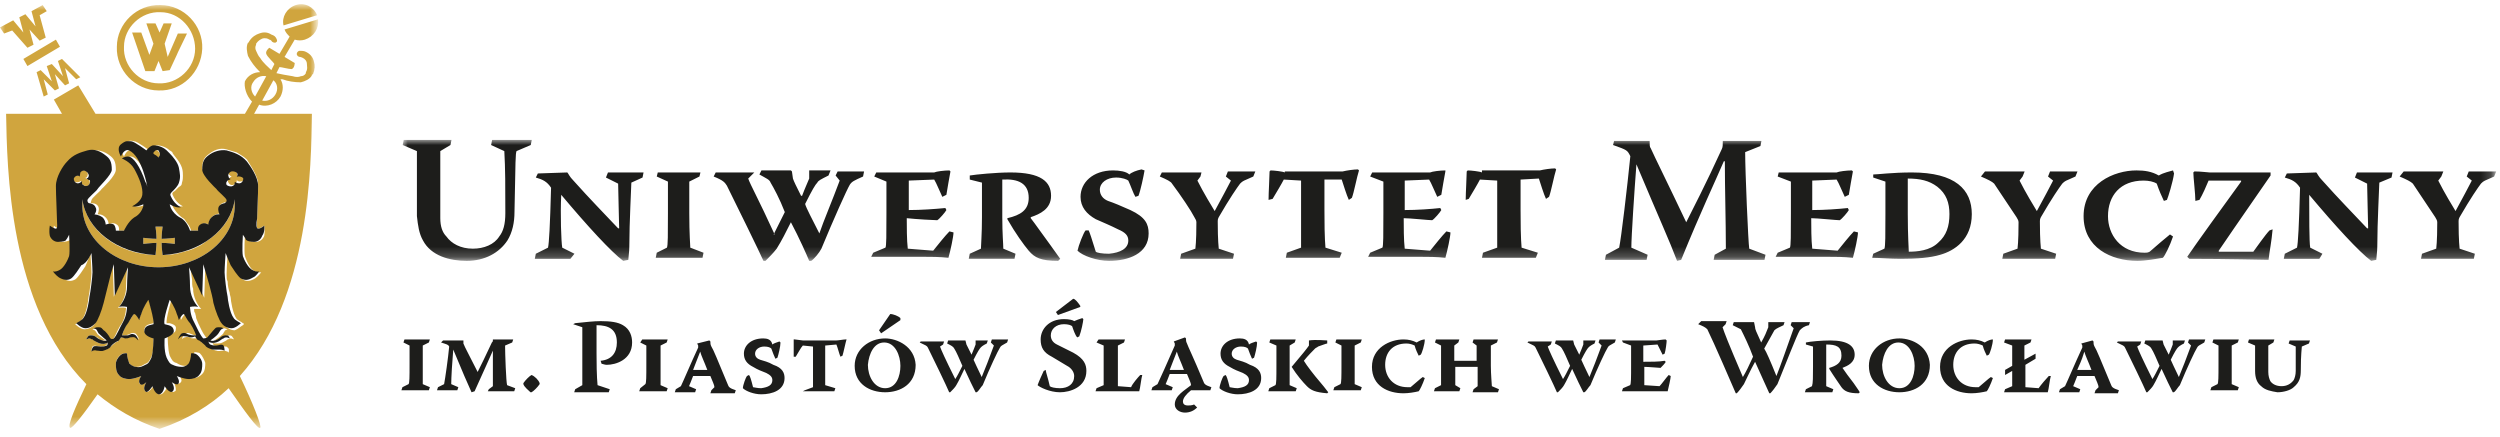
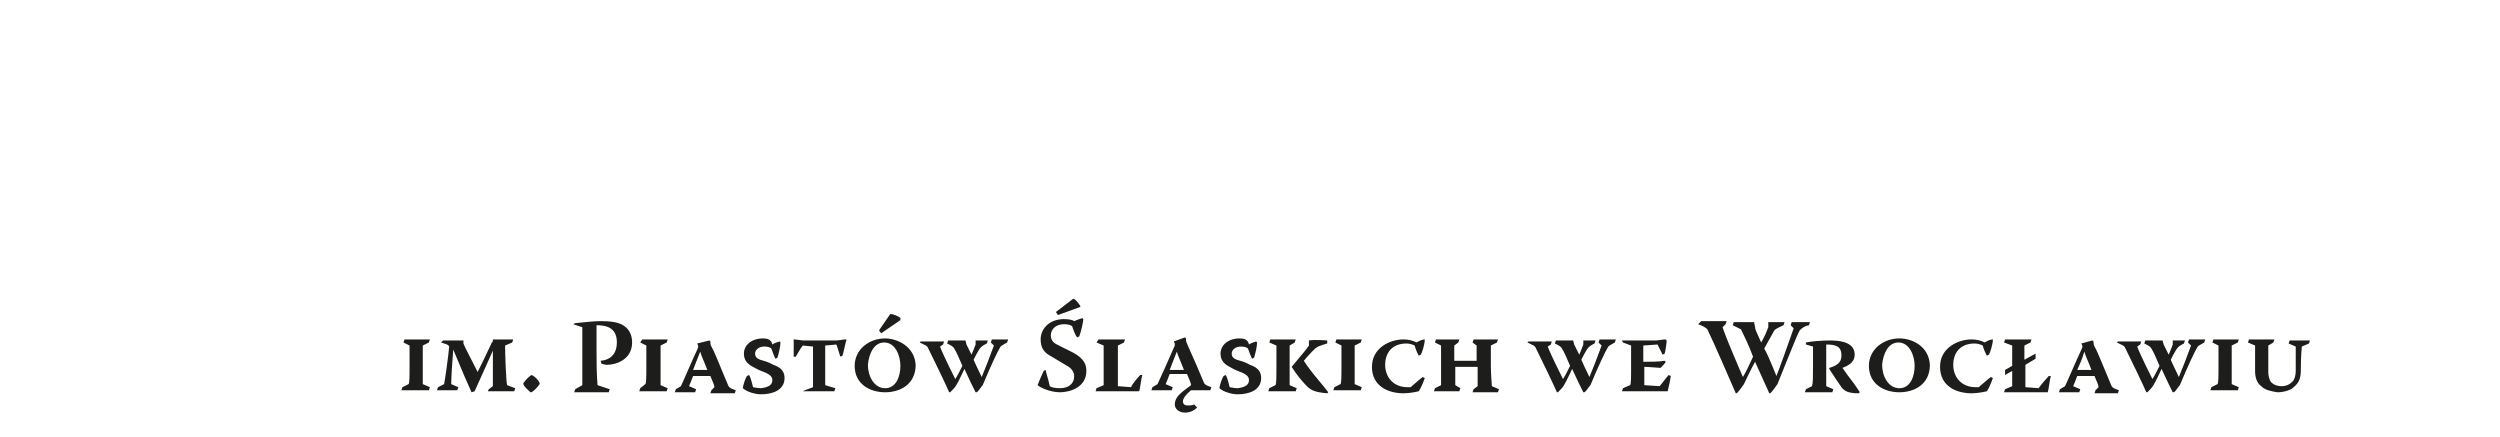
<svg xmlns="http://www.w3.org/2000/svg" version="1.1" id="Warstwa_1" x="0px" y="0px" viewBox="0 0 246 43" xml:space="preserve">
  <g id="Symbols">
    <g id="_x37_68_x2F_Menu_x2F_Main" transform="translate(-46, -69)">
      <g id="Group-2" transform="translate(0, 0)">
        <g id="Logo" transform="translate(46, 69)">
          <path id="Fill-1" fill-rule="evenodd" clip-rule="evenodd" fill="#1D1D1B" d="M39.7,33.7l0.6,0.3v1.8c0,1.3,0,1.9-0.1,2 l-0.6,0.3l-0.1,0.3c0.5,0,1,0,1.4,0c0.4,0,0.9,0,1.3,0l0.1-0.3l-0.7-0.3c0-0.1,0-0.8,0-2V34l0.6-0.3l0.1-0.3c-0.4,0-0.9,0-1.3,0 c-0.4,0-0.8,0-1.2,0L39.7,33.7z M43.4,33.7c0.6,0.2,0.7,0.2,0.8,0.4c-0.1,1.1-0.4,3.2-0.5,3.7l-0.6,0.3l-0.1,0.3 c0.3,0,0.6,0,1,0c0.3,0,0.7,0,1,0l0.1-0.3l-0.7-0.3c0-0.6,0.1-2.3,0.2-3.4h0c1,2.4,1.3,3.1,1.8,4.2l0.3-0.1c0.9-2,1.5-3.3,1.8-4 h0v3.5l-0.4,0.3L48,38.5c0.4,0,0.8,0,1.3,0c0.4,0,0.9,0,1.3,0l0.1-0.3l-0.8-0.3c-0.1-0.3-0.2-3.1-0.2-3.9l0.7-0.3l0.1-0.3l-2,0 c0,0.2,0,0.2-0.1,0.3c-0.6,1.3-1.1,2.3-1.4,2.9h0c-0.7-1.4-1.3-2.5-1.4-2.8c0-0.1,0-0.2,0-0.3l-2,0L43.4,33.7z M52.3,36.9 c-0.2,0.1-0.6,0.5-0.8,0.8l0,0.1c0.1,0.3,0.5,0.6,0.7,0.8l0.1,0c0.2-0.1,0.6-0.5,0.8-0.8l0-0.1C53,37.4,52.6,37,52.3,36.9 L52.3,36.9z M56.4,31.9l0.9,0.3v2.6c0,2.2,0,2.9,0,3.1l-0.7,0.4l-0.1,0.3c0.5,0,1,0,1.5,0c0.6,0,1.3,0,1.9,0l0.1-0.3l-1.2-0.4 c0-0.2-0.1-0.6-0.1-3.1v-2.8c1.2,0,2,0.4,2,1.7c0,1-0.5,1.7-1.6,1.8l0.1,0.3c0.1,0,0.3,0.1,0.5,0.1c0.9,0,2.5-0.5,2.5-2.2 c0-0.6-0.2-1.3-0.9-1.7c-0.5-0.3-1.2-0.4-2.2-0.4c-0.7,0-1.5,0.1-2.5,0.2L56.4,31.9z M63,33.7l0.6,0.3v1.8c0,1.3,0,1.9-0.1,2 L63,38.2l-0.1,0.3c0.5,0,1,0,1.4,0c0.4,0,0.9,0,1.3,0l0.1-0.3L65,37.9c0-0.1,0-0.8,0-2V34l0.6-0.3l0.1-0.3c-0.4,0-0.9,0-1.3,0 c-0.4,0-0.8,0-1.2,0L63,33.7z M68.6,33.8l0.1,0.2c0,0.1,0,0.1,0,0.2c-0.7,1.5-1.5,3.4-1.7,3.8l-0.5,0.3l-0.1,0.3 c0.3,0,0.6,0,0.9,0c0.3,0,0.7,0,1.1,0l0.1-0.3l-0.7-0.3c0.1-0.2,0.2-0.5,0.4-1c1.1,0,1.4,0,1.7,0c0.2,0.5,0.4,0.9,0.4,1.1 l-0.3,0.3l-0.1,0.3c0.4,0,0.8,0,1.2,0c0.4,0,0.8,0,1.2,0l0.1-0.3c-0.6-0.2-0.7-0.3-0.8-0.6c-1-2.4-1.4-3.4-1.6-3.7 c-0.1-0.2-0.1-0.3-0.1-0.5l-0.1-0.1L68.6,33.8z M68.9,34.6c0.1,0.4,0.4,1,0.7,1.8c-0.3,0-1.1,0-1.4,0 C68.4,35.9,68.5,35.6,68.9,34.6L68.9,34.6z M75.1,33.3c-1.2,0-1.9,0.7-1.9,1.5c0,0.6,0.3,1,0.9,1.3c0.5,0.3,0.8,0.4,1.3,0.6 c0.4,0.2,0.6,0.4,0.6,0.7c0,0.5-0.4,0.7-1.1,0.8c-0.4,0-0.7-0.1-0.8-0.1c-0.2-0.8-0.3-1.1-0.4-1.2l-0.2,0.1 c-0.1,0.1-0.4,0.9-0.4,1.2c0.3,0.3,1.1,0.6,1.8,0.6c1.1,0,2.3-0.4,2.3-1.6c0-0.5-0.2-1-1.1-1.3c-0.5-0.3-1-0.4-1.3-0.5 c-0.3-0.1-0.5-0.3-0.5-0.6c0-0.4,0.4-0.7,0.9-0.7c0.4,0,0.6,0.1,0.7,0.2c0.1,0.3,0.3,0.8,0.4,1l0.2-0.1c0.1-0.3,0.3-1.1,0.3-1.5 l-0.1-0.1c-0.3,0.1-0.6,0.2-0.7,0.3C75.9,33.4,75.5,33.3,75.1,33.3L75.1,33.3z M79,33.5c-0.1,0-0.7-0.1-0.8-0.1l-0.1,0 c0,0.3,0,1.2,0,1.7l0.2,0c0.2-0.3,0.5-0.9,0.7-1.1l1,0.1v2c0,1.4,0,1.7,0,2l-0.8,0.3L79,38.5c0.5,0,1.1,0,1.6,0c0.5,0,1,0,1.5,0 l0.1-0.3l-1-0.3c0-0.2,0-0.3,0-2.2V34l1.1-0.1c0.1,0.2,0.3,1,0.4,1.2l0.2-0.1c0.1-0.3,0.3-1.3,0.4-1.6l-0.1,0 c-0.2,0-0.7,0.1-0.9,0.1H79z M87.1,33.3c-1.6,0-3,1.1-3,2.7c0,1.8,1.5,2.6,3,2.6c1.5,0,3-0.8,3-2.7C90,34.1,88.3,33.3,87.1,33.3 L87.1,33.3z M87,33.7c1.1,0,1.6,1.3,1.6,2.3c0,1-0.4,2.2-1.5,2.2c-1.1,0-1.7-1.2-1.7-2.3C85.5,34.8,86,33.7,87,33.7L87,33.7z M86.7,32.8l1.9-1.3l0-0.2c-0.2-0.2-0.7-0.4-1-0.4l-1.1,1.6L86.7,32.8z M90.5,33.7c0.6,0.3,0.7,0.3,0.8,0.5 c0.5,1,1.9,3.9,2.1,4.4h0.1c0.2-0.2,0.5-0.5,0.6-0.7c0.3-0.5,0.5-1,0.8-1.6h0c0.4,0.9,0.9,1.9,1.1,2.3h0.1 c0.2-0.1,0.4-0.5,0.6-0.7c0.7-1.7,1.5-3.4,1.7-3.7c0.1-0.2,0.2-0.2,0.7-0.5l0.1-0.3c-0.3,0-0.6,0-1,0h-0.6l-0.1,0.3l0.3,0.3 c-0.4,1.1-0.9,2.4-1.2,3.1l0,0c-0.4-0.8-0.7-1.5-0.8-1.7c0.4-0.8,0.6-1.1,0.7-1.2c0.1-0.1,0.2-0.2,0.6-0.4l0.1-0.3 c-0.3,0-0.5,0-0.7,0h-0.5l0,0l0,0.4c-0.1,0.3-0.2,0.5-0.4,1h0c-0.3-0.6-0.4-0.8-0.5-1l-0.1-0.4l0,0h-0.6c-0.4,0-0.7,0-1.1,0 l-0.1,0.3c0.4,0.2,0.6,0.3,0.7,0.5c0.2,0.3,0.5,1,0.8,1.7c-0.3,0.6-0.5,1-0.7,1.3h0c-1-2-1.4-2.9-1.5-3.2l0.3-0.2l0.1-0.3 c-0.4,0-0.7,0-1.1,0c-0.4,0-0.8,0-1.2,0L90.5,33.7z M104.7,31.4c-1.5,0-2.3,1-2.3,2c0,0.8,0.3,1.3,1.1,1.7 c0.5,0.3,1,0.6,1.5,0.9c0.4,0.2,0.7,0.6,0.7,1c0,0.8-0.6,1.2-1.4,1.2c-0.5,0-0.9-0.1-1-0.2c-0.2-0.9-0.4-1.4-0.4-1.6l-0.2,0.1 c-0.1,0.2-0.5,1.1-0.6,1.4c0.2,0.2,1.2,0.7,2.2,0.7c1,0,2.6-0.5,2.6-2.1c0-0.6-0.2-1.2-1.3-1.8c-0.6-0.3-1.2-0.6-1.6-0.8 c-0.4-0.2-0.6-0.5-0.6-0.9c0-0.6,0.5-1.1,1.3-1.1c0.4,0,0.7,0.1,0.8,0.2c0.1,0.3,0.3,0.9,0.5,1.1l0.2-0.1 c0.2-0.5,0.4-1.5,0.4-1.7l-0.1-0.1c-0.3,0.1-0.6,0.2-0.8,0.3C105.6,31.5,105.2,31.4,104.7,31.4L104.7,31.4z M104.1,31l2.2-0.8 l0-0.1c-0.2-0.3-0.5-0.7-0.7-0.7l-1.7,1.3L104.1,31z M107.9,33.7l0.7,0.3v1.8c0,1.2,0,2,0,2.1l-0.7,0.3l-0.1,0.3 c0.5,0,1,0,1.4,0c2.1,0,2.6,0,2.9,0c0.1-0.3,0.2-1.3,0.3-1.6l-0.2,0c-0.2,0.2-0.8,0.9-0.9,1.2l-1.3-0.1c0-0.3,0-0.9,0-2.1V34 l0.6-0.3l0.1-0.3c-0.5,0-1,0-1.4,0c-0.4,0-0.8,0-1.2,0L107.9,33.7z M115.8,34.6c0.1,0.4,0.4,1,0.7,1.8c-0.3,0-1.1,0-1.4,0 C115.3,35.9,115.4,35.6,115.8,34.6L115.8,34.6z M117.5,39.8c-0.2,0.1-0.5,0.1-0.6,0.1c-0.4,0-0.5-0.2-0.5-0.4 c0-0.3,0.3-0.7,0.8-1.1c0.3,0,0.4,0,0.7,0c0.4,0,0.8,0,1.2,0l0.1-0.3c-0.6-0.2-0.7-0.3-0.8-0.6c-1-2.4-1.5-3.4-1.6-3.7 c-0.1-0.2-0.1-0.3-0.1-0.5l-0.1-0.1l-1.1,0.4l0.1,0.2c0,0.1,0,0.1,0,0.2c-0.7,1.6-1.5,3.4-1.7,3.8l-0.5,0.3l-0.1,0.3 c0.3,0,0.6,0,0.9,0c0.4,0,0.7,0,1.1,0l0.1-0.3l-0.7-0.3c0.1-0.2,0.2-0.5,0.4-1c1.1,0,1.4,0,1.7,0c0.2,0.5,0.4,0.9,0.4,1.1 c-0.6,0.5-1.6,1-1.6,1.9c0,0.5,0.5,0.8,1,0.8c0.5,0,0.9-0.2,1.2-0.5L117.5,39.8z M122,33.3c-1.2,0-1.9,0.7-1.9,1.5 c0,0.6,0.3,1,0.9,1.3c0.5,0.3,0.8,0.4,1.3,0.6c0.4,0.2,0.6,0.4,0.6,0.7c0,0.5-0.4,0.7-1.1,0.8c-0.4,0-0.7-0.1-0.8-0.1 c-0.2-0.8-0.3-1.1-0.4-1.2l-0.2,0.1c-0.1,0.1-0.4,0.9-0.4,1.2c0.3,0.3,1.1,0.6,1.8,0.6c1.1,0,2.3-0.4,2.3-1.6 c0-0.5-0.2-1-1.1-1.3c-0.5-0.3-1-0.4-1.3-0.5c-0.3-0.1-0.5-0.3-0.5-0.6c0-0.4,0.4-0.7,0.9-0.7c0.4,0,0.6,0.1,0.7,0.2 c0.1,0.3,0.3,0.8,0.4,1l0.2-0.1c0.1-0.3,0.3-1.1,0.3-1.5l-0.1-0.1c-0.3,0.1-0.6,0.2-0.7,0.3C122.8,33.4,122.4,33.3,122,33.3 L122,33.3z M130.6,33.5c-0.2,0-1.1-0.1-1.8,0c0,0.1,0,0.3,0,0.5c-0.2,0.3-0.6,0.8-1.7,2.1v0c0.5,0.8,1.1,1.5,1.5,1.9 c0.4,0.4,0.8,0.6,2,0.7l0.1-0.1c-0.1-0.1-0.2-0.3-0.8-1c-0.6-0.7-1.3-1.6-1.6-2.1v0c0.4-0.5,0.9-1,1.1-1.2 c0.1-0.1,0.2-0.1,0.3-0.2c0.3-0.1,0.8-0.3,0.9-0.3L130.6,33.5z M124.9,33.7l0.7,0.3v1.9c0,1.3,0,1.9-0.1,2l-0.6,0.3l-0.1,0.3 c0.4,0,0.9,0,1.3,0c0.5,0,0.9,0,1.4,0l0.1-0.3l-0.7-0.3c0-0.1,0-0.8,0-2V34l0.5-0.3l0.1-0.3c-0.4,0-0.9,0-1.3,0 c-0.4,0-0.8,0-1.2,0L124.9,33.7z M131.4,33.7L132,34v1.8c0,1.3,0,1.9-0.1,2l-0.6,0.3l-0.1,0.3c0.5,0,1,0,1.4,0 c0.4,0,0.9,0,1.3,0l0.1-0.3l-0.7-0.3c0-0.1,0-0.8,0-2V34l0.6-0.3l0.1-0.3c-0.4,0-0.9,0-1.3,0c-0.4,0-0.8,0-1.2,0L131.4,33.7z M140.2,33.4c-0.2,0-0.5,0.1-0.8,0.3c-0.4-0.2-0.8-0.3-1.3-0.3c-1.3,0-3.1,0.8-3.1,2.7c0,1.9,1.6,2.6,3.1,2.6 c0.5,0,1.1-0.1,1.5-0.2c0.1-0.1,0.4-0.7,0.6-1.3l-0.2-0.1c-0.3,0.2-0.7,0.6-1.2,1c-0.1,0-0.2,0-0.3,0c-1.4,0-2.2-1-2.2-2.2 c0-1.2,0.7-2.1,2.1-2.1c0.3,0,0.6,0.1,0.8,0.2c0.1,0.4,0.3,0.8,0.4,1l0.2-0.1C139.9,34.8,140.2,33.9,140.2,33.4L140.2,33.4z M141.2,33.7l0.6,0.3v1.8c0,0.9,0,1.9,0,2.1l-0.6,0.3l-0.1,0.3c0.4,0,0.9,0,1.4,0c0.4,0,0.8,0,1.1,0l0.1-0.3l-0.5-0.3 c0-0.7,0-1.3,0-1.8h1.3c0.4,0,0.7,0,0.9,0c0,0.6,0,1.3,0,1.9l-0.4,0.3l-0.1,0.3c0.3,0,0.7,0,1.2,0c0.5,0,0.9,0,1.3,0l0.1-0.3 l-0.7-0.3c0-0.1-0.1-1.2-0.1-2V34l0.6-0.3l0.1-0.3c-0.4,0-0.9,0-1.4,0c-0.4,0-0.7,0-1,0l-0.1,0.3l0.4,0.3v1.5h-2.2V34l0.4-0.3 l0.1-0.3c-0.4,0-0.7,0-1.1,0c-0.4,0-0.8,0-1.2,0L141.2,33.7z M150.3,33.7c0.6,0.3,0.7,0.3,0.8,0.5c0.5,1,1.9,3.9,2.1,4.4h0.1 c0.2-0.2,0.5-0.5,0.6-0.7c0.3-0.5,0.5-1,0.8-1.6h0c0.4,0.9,0.9,1.9,1.1,2.3h0.1c0.2-0.1,0.4-0.5,0.6-0.7 c0.7-1.7,1.5-3.4,1.7-3.7c0.1-0.2,0.2-0.2,0.7-0.5l0.1-0.3c-0.3,0-0.6,0-1,0h-0.6l-0.1,0.3l0.3,0.3c-0.4,1.1-0.9,2.4-1.2,3.1 l0,0c-0.4-0.8-0.7-1.5-0.8-1.7c0.4-0.8,0.6-1.1,0.7-1.2c0.1-0.1,0.2-0.2,0.6-0.4l0.1-0.3c-0.3,0-0.5,0-0.7,0h-0.5l0,0l0,0.4 c-0.1,0.3-0.2,0.5-0.4,1h0c-0.3-0.6-0.4-0.8-0.5-1l-0.1-0.4l0,0h-0.6c-0.4,0-0.7,0-1.1,0l-0.1,0.3c0.4,0.2,0.6,0.3,0.7,0.5 c0.2,0.3,0.5,1,0.8,1.7c-0.3,0.6-0.5,1-0.7,1.3h0c-1-2-1.4-2.9-1.5-3.2l0.3-0.2l0.1-0.3c-0.4,0-0.7,0-1.1,0c-0.4,0-0.8,0-1.2,0 L150.3,33.7z M159.7,33.7l0.8,0.3v1.9c0,1.3,0,1.9-0.1,2l-0.7,0.3l-0.1,0.3c0.5,0,1,0,1.5,0h1.5c0.5,0,1,0,1.5,0 c0.1-0.4,0.3-1.3,0.3-1.5l-0.2-0.1c-0.2,0.2-0.7,0.9-0.9,1.1l-1.5-0.1c0-0.5,0-1.4,0-1.8c0.4,0,1.5,0.1,1.6,0.1 c0.1-0.1,0.5-0.5,0.5-0.6l-0.1-0.1c-0.5,0.1-1.4,0.1-2.1,0.1V34l1.4-0.1c0.1,0.2,0.4,0.8,0.5,1l0.2-0.1c0.1-0.3,0.2-1.1,0.2-1.3 l-0.1-0.1c-0.3,0-0.8,0.1-0.9,0.1h-2.1c-0.4,0-0.9,0-1.3,0L159.7,33.7z M167.1,31.9c0.5,0.2,0.7,0.3,0.9,0.5 c0.6,1.2,2.5,5.6,2.8,6.3h0.1c0.2-0.2,0.5-0.6,0.7-0.9c0.3-0.6,0.6-1.3,1.1-2.2h0c0.6,1.3,1.2,2.7,1.4,3.1h0.1 c0.2-0.2,0.5-0.6,0.7-0.9c0.9-2.2,1.9-4.8,2.2-5.3c0.2-0.2,0.4-0.4,0.9-0.5l0.1-0.3c-0.4,0-0.8,0-1.2,0h-0.6l-0.1,0.3l0.3,0.3 c-0.6,1.7-1.3,3.7-1.7,4.7h0c-0.6-1.5-1-2.4-1.2-2.7c0.6-1.1,0.9-1.6,1-1.8c0.2-0.2,0.5-0.3,0.9-0.5l0.1-0.3c-0.3,0-0.7,0-1,0 H174l0,0l0,0.5c-0.2,0.5-0.3,0.8-0.7,1.5h0c-0.5-1.1-0.6-1.3-0.6-1.5l-0.1-0.5l0,0h-0.8c-0.4,0-0.8,0-1.2,0l-0.1,0.3 c0.4,0.2,0.6,0.3,0.8,0.4c0.3,0.6,0.8,1.6,1.2,2.7c-0.4,0.9-0.7,1.5-1,2h0c-1.5-3.5-1.8-4.3-2-4.9l0.3-0.3l0.1-0.3h-1.1 c-0.5,0-0.9,0-1.4,0L167.1,31.9z M177.7,33.9l0.7,0.2v2c0,1,0,1.6-0.1,1.9l-0.6,0.3l-0.1,0.3c0.5,0,0.9,0,1.4,0 c0.4,0,0.9,0,1.3,0l0.1-0.3l-0.7-0.3c0-0.3,0-0.8,0-1.9v-2.2c1,0,1.5,0.2,1.5,1.1c0,0.7-0.5,1-1.2,1.2l0,0.1 c0.5,0.8,1,1.5,1.2,1.8c0.3,0.4,0.7,0.6,1.7,0.6l0.1-0.1c-0.1-0.2-0.2-0.3-0.6-0.9c-0.4-0.5-0.9-1.2-1.1-1.5l0,0 c0.5-0.2,1.2-0.5,1.2-1.3c0-0.8-0.6-1.4-2.4-1.4c-0.8,0-2,0.1-2.4,0.2L177.7,33.9z M186.9,33.3c-1.6,0-3,1.1-3,2.7 c0,1.8,1.5,2.6,3,2.6c1.5,0,3-0.8,3-2.7C189.8,34.1,188.2,33.3,186.9,33.3L186.9,33.3z M186.8,33.7c1.1,0,1.6,1.3,1.6,2.3 c0,1-0.4,2.2-1.5,2.2c-1.1,0-1.7-1.2-1.7-2.3C185.3,34.8,185.8,33.7,186.8,33.7L186.8,33.7z M196.1,33.4c-0.2,0-0.5,0.1-0.8,0.3 c-0.4-0.2-0.8-0.3-1.3-0.3c-1.3,0-3.1,0.8-3.1,2.7c0,1.9,1.6,2.6,3.1,2.6c0.5,0,1.1-0.1,1.5-0.2c0.1-0.1,0.4-0.7,0.6-1.3 l-0.2-0.1c-0.3,0.2-0.7,0.6-1.2,1c-0.1,0-0.2,0-0.3,0c-1.4,0-2.2-1-2.2-2.2c0-1.2,0.7-2.1,2.1-2.1c0.3,0,0.6,0.1,0.8,0.2 c0.1,0.4,0.3,0.8,0.4,1l0.2-0.1C195.8,34.8,196.1,33.9,196.1,33.4L196.1,33.4z M197.3,36.4l0,0.5l0.7-0.4c0,0.8,0,1.4,0,1.5 l-0.7,0.3l-0.1,0.3c0.5,0,1,0,1.4,0c2.1,0,2.6,0,2.9,0c0.1-0.3,0.2-1.3,0.3-1.6h-0.2c-0.2,0.2-0.8,0.9-1,1.2l-1.3-0.1 c0-0.3,0-0.8,0-2.2l1-0.6l0-0.5l-1.1,0.6V34l0.6-0.3l0.1-0.3c-0.5,0-1,0-1.4,0c-0.4,0-0.8,0-1.2,0l-0.1,0.3L198,34v2L197.3,36.4 z M204.8,33.8l0.1,0.2c0,0.1,0,0.1,0,0.2c-0.7,1.5-1.5,3.4-1.7,3.8l-0.5,0.3l-0.1,0.3c0.3,0,0.6,0,0.9,0c0.3,0,0.7,0,1.1,0 l0.1-0.3l-0.7-0.3c0.1-0.2,0.2-0.5,0.4-1c1.1,0,1.4,0,1.7,0c0.2,0.5,0.4,0.9,0.4,1.1l-0.3,0.3l-0.1,0.3c0.4,0,0.8,0,1.1,0 c0.4,0,0.8,0,1.2,0l0.1-0.3c-0.6-0.2-0.7-0.3-0.8-0.6c-1-2.4-1.4-3.4-1.6-3.7c-0.1-0.2-0.1-0.3-0.1-0.5l-0.1-0.1L204.8,33.8z M205.1,34.6c0.1,0.4,0.4,1,0.7,1.8c-0.3,0-1.1,0-1.4,0C204.6,35.9,204.8,35.6,205.1,34.6L205.1,34.6z M208.3,33.7 c0.6,0.3,0.7,0.3,0.8,0.5c0.5,1,1.9,3.9,2.1,4.4h0.1c0.2-0.2,0.5-0.5,0.6-0.7c0.3-0.5,0.5-1,0.8-1.6h0c0.4,0.9,0.9,1.9,1.1,2.3 h0.1c0.2-0.1,0.4-0.5,0.6-0.7c0.7-1.7,1.5-3.4,1.7-3.7c0.1-0.2,0.2-0.2,0.7-0.5l0.1-0.3c-0.3,0-0.6,0-1,0h-0.6l-0.1,0.3l0.3,0.3 c-0.4,1.1-0.9,2.4-1.2,3.1l0,0c-0.4-0.8-0.7-1.5-0.8-1.7c0.4-0.8,0.6-1.1,0.7-1.2c0.1-0.1,0.2-0.2,0.6-0.4l0.1-0.3 c-0.3,0-0.5,0-0.7,0h-0.5l0,0l0,0.4c-0.1,0.3-0.2,0.5-0.4,1h0c-0.3-0.6-0.4-0.8-0.5-1l-0.1-0.4l0,0h-0.6c-0.4,0-0.7,0-1.1,0 l-0.1,0.3c0.4,0.2,0.6,0.3,0.7,0.5c0.2,0.3,0.5,1,0.8,1.7c-0.3,0.6-0.5,1-0.7,1.3h0c-1-2-1.4-2.9-1.5-3.2l0.3-0.2l0.1-0.3 c-0.4,0-0.7,0-1.1,0c-0.4,0-0.8,0-1.2,0L208.3,33.7z M217.7,33.7l0.6,0.3v1.8c0,1.3,0,1.9-0.1,2l-0.6,0.3l-0.1,0.3 c0.5,0,1,0,1.4,0c0.4,0,0.9,0,1.3,0l0.1-0.3l-0.7-0.3c0-0.1,0-0.8,0-2V34l0.6-0.3l0.1-0.3c-0.4,0-0.9,0-1.3,0 c-0.4,0-0.8,0-1.2,0L217.7,33.7z M221.2,33.7l0.7,0.3v2.5c0,0.7,0.2,1.2,0.6,1.5c0.4,0.4,1,0.5,1.6,0.6c0.6,0,1.3-0.2,1.6-0.5 c0.6-0.5,0.7-1,0.7-1.7c0-1.6,0.1-2.1,0.1-2.3l0.7-0.3l0.1-0.3c-0.4,0-0.7,0-1.1,0c-0.3,0-0.6,0-0.9,0l-0.1,0.3l0.7,0.3 c0,0.6,0,1.3,0,2.4c0,0.4-0.1,0.7-0.2,0.9c-0.3,0.4-0.7,0.6-1.2,0.6c-0.5,0-0.9-0.2-1.1-0.5c-0.1-0.2-0.2-0.5-0.2-0.9V34 l0.5-0.3l0.1-0.3c-0.4,0-0.8,0-1.2,0c-0.4,0-0.8,0-1.3,0L221.2,33.7z" />
          <g id="Group-5" transform="translate(39.225, 13.669)">
            <g id="Clip-4"> </g>
            <defs>
              <filter id="Adobe_OpacityMaskFilter" filterUnits="userSpaceOnUse" x="0.4" y="0.1" width="205.9" height="11.9">
                <feColorMatrix type="matrix" values="1 0 0 0 0 0 1 0 0 0 0 0 1 0 0 0 0 0 1 0" />
              </filter>
            </defs>
            <mask maskUnits="userSpaceOnUse" x="0.4" y="0.1" width="205.9" height="11.9" id="mask-2_1_">
              <g filter="url(#Adobe_OpacityMaskFilter)">
-                 <polygon id="path-1_1_" fill-rule="evenodd" clip-rule="evenodd" fill="#FFFFFF" points="0.4,0.1 206.3,0.1 206.3,12 0.4,12 " />
-               </g>
+                 </g>
            </mask>
            <path id="Fill-3" mask="url(#mask-2_1_)" fill-rule="evenodd" clip-rule="evenodd" fill="#1D1D1B" d="M0.4,0.6l1.4,0.6 c0,1.5,0,3.8,0,6.4C1.9,8.5,2,9.3,2.4,10C3.2,11.5,5,12,6.7,12c1.8,0,3.2-0.8,4-2c0.5-0.8,0.7-1.8,0.7-2.8 c0.1-5.3,0.1-5.7,0.2-6L13,0.6l0.1-0.5c-0.7,0-1.4,0-2.2,0c-0.5,0-1.1,0-1.7,0L9.1,0.6l1.3,0.6c0.1,1.7,0.1,3.5,0.1,6.1 c0,1.1-0.2,1.8-0.6,2.3c-0.5,0.8-1.5,1.2-2.6,1.2c-1.2,0-2.1-0.5-2.6-1.2C4.3,9.2,4.1,8.6,4.1,7.8c0-2.4,0-4.6,0-6.6l1-0.6 l0.1-0.5c-0.7,0-1.5,0-2.3,0c-0.8,0-1.6,0-2.4,0L0.4,0.6z M17.3,11.3l-1.2-0.6C16,10.2,15.9,7.4,16,5.5h0 c2.6,3.1,4.9,5.6,6.1,6.5l0.5-0.1c0-0.2,0.1-0.8,0.1-1.3c0-2.4,0.2-5.9,0.2-6.3L24,3.8l0.1-0.5c-0.6,0-1.2,0-1.9,0 c-0.5,0-1,0-1.6,0l-0.2,0.5l1.2,0.6c0,0.6,0.1,4,0.1,4.4h-0.1c-1.6-1.7-2.7-2.8-4.4-4.7c-0.4-0.4-0.5-0.7-0.6-0.8l-2.9,0.1 l-0.2,0.4c0.7,0.2,1.1,0.4,1.5,1c-0.1,3.7-0.2,5.5-0.3,5.9l-1.2,0.6l-0.1,0.5c0.6,0,1.2,0,1.8,0c0.6,0,1.2,0,1.7,0L17.3,11.3z M25.4,3.7l1.1,0.5v3.1c0,2.1,0,3.2-0.1,3.4l-1,0.5l-0.1,0.5c0.8,0,1.6,0,2.4,0c0.7,0,1.5,0,2.2,0l0.1-0.5l-1.3-0.5 c0-0.2-0.1-1.3-0.1-3.4V4.2l1-0.5l0.1-0.4c-0.8,0-1.5,0-2.2,0c-0.7,0-1.3,0-2,0L25.4,3.7z M31,3.7c1,0.4,1.1,0.6,1.3,0.9 c0.8,1.6,3.2,6.5,3.6,7.4h0.2c0.3-0.3,0.8-0.8,1.1-1.2c0.5-0.8,0.9-1.6,1.4-2.6h0c0.8,1.5,1.6,3.3,1.8,3.8h0.2 c0.3-0.2,0.8-0.8,1-1.2c1.2-2.9,2.5-5.8,2.8-6.3c0.2-0.3,0.4-0.4,1.3-0.8l0.1-0.5c-0.5,0-1.1,0-1.6,0h-1l-0.2,0.4l0.4,0.5 c-0.7,1.9-1.6,4-2,5.2l0,0c-0.7-1.4-1.3-2.5-1.4-2.9c0.7-1.4,1-1.9,1.2-2.1c0.1-0.2,0.3-0.3,1.1-0.7l0.2-0.5 c-0.4,0-0.8,0-1.3,0h-0.8l0,0.1l0,0.7c-0.2,0.5-0.4,0.9-0.7,1.7h-0.1c-0.5-1-0.7-1.4-0.8-1.7l-0.1-0.7l-0.1-0.1h-1 c-0.6,0-1.2,0-1.9,0l-0.2,0.4c0.7,0.4,1,0.5,1.1,0.8c0.3,0.5,0.9,1.6,1.4,2.9c-0.5,1-0.8,1.6-1.1,2.2H37 c-1.6-3.5-2.4-4.9-2.6-5.5l0.4-0.4L35,3.3c-0.7,0-1.2,0-1.8,0c-0.7,0-1.3,0-2,0L31,3.7z M46.8,3.7L48,4.2v3.1 c0,2.1,0,3.3-0.1,3.4l-1.2,0.5l-0.2,0.4c0.8,0,1.7,0,2.5,0h2.6c0.8,0,1.6,0,2.5,0.1c0.2-0.7,0.5-2.1,0.5-2.5l-0.4-0.1 c-0.4,0.4-1.2,1.4-1.6,1.9l-2.5-0.2c-0.1-0.8-0.1-2.3-0.1-3C50.9,7.9,52.7,8,53,8c0.2-0.1,0.8-0.8,0.9-1l-0.1-0.2 C52.8,6.9,51.4,7,50.2,7V4.1L52.7,4c0.2,0.3,0.6,1.3,0.8,1.7l0.4-0.2c0.1-0.6,0.3-1.8,0.4-2.3l-0.1-0.1c-0.5,0-1.3,0.1-1.5,0.2 h-3.5c-0.7,0-1.4,0-2.2,0L46.8,3.7z M56.2,4l1.2,0.3v3.4c0,1.7-0.1,2.7-0.1,3.1l-1.1,0.5l-0.1,0.5c0.8,0,1.6,0,2.3,0 c0.8,0,1.5,0,2.2,0l0.1-0.5l-1.2-0.5c0-0.5-0.1-1.4-0.1-3.1V4c1.6-0.1,2.6,0.4,2.6,1.8c0,1.2-0.8,1.7-2.1,2l0,0.1 c0.8,1.4,1.6,2.5,2.1,3.1c0.6,0.7,1.2,1,2.9,1l0.2-0.2c-0.2-0.3-0.3-0.4-1-1.4c-0.6-0.8-1.5-2.1-1.9-2.6l0-0.1 c0.9-0.3,2-0.8,2-2.1c0-1.4-1-2.3-4-2.3c-1.4,0-3.4,0.2-4,0.3L56.2,4z M70.3,3.1c-2,0-3.2,1.2-3.2,2.6c0,1,0.6,1.7,1.5,2.2 c0.9,0.4,1.4,0.6,2.2,1c0.7,0.3,1,0.6,1,1.1c0,0.8-0.8,1.2-1.9,1.3c-0.7,0-1.2-0.1-1.3-0.2c-0.4-1.3-0.6-1.9-0.7-2.1L67.6,9 c-0.2,0.2-0.7,1.5-0.8,2c0.5,0.5,1.9,1,3.1,1c1.9,0,3.9-0.7,3.9-2.7c0-0.9-0.3-1.6-1.8-2.3c-0.9-0.4-1.6-0.7-2.2-0.9 C69.3,5.9,69,5.5,69,5c0-0.7,0.7-1.2,1.6-1.2c0.6,0,1.1,0.2,1.2,0.3c0.2,0.4,0.5,1.3,0.7,1.6l0.3-0.1c0.2-0.5,0.5-1.9,0.6-2.5 L73.1,3c-0.5,0.1-1,0.3-1.2,0.5C71.6,3.2,70.9,3.1,70.3,3.1L70.3,3.1z M74.9,3.7C75.6,4,76,4.2,76.1,4.4 C77,5.6,78,7.1,78.3,7.7c0.1,0.2,0.2,0.3,0.2,0.5c0,2-0.1,2.5-0.1,2.6L77,11.3l-0.1,0.5c0.9,0,1.8,0,2.7,0c0.8,0,1.7,0,2.5,0 l0.1-0.5l-1.5-0.5c0-0.1-0.1-0.7-0.1-2.7c0-0.1,0-0.2,0.1-0.4c1.1-1.9,1.8-2.9,2.1-3.3c0.1-0.1,0.2-0.2,0.4-0.3l0.9-0.4 l0.2-0.5c-0.5,0-1,0-1.5,0h-1.2l-0.2,0.5l0.5,0.4c-0.3,0.6-0.9,1.7-1.6,3h0c-1.1-1.8-1.6-2.8-1.7-3l0.3-0.4L79,3.3h-1.7 c-0.7,0-1.5,0-2.2,0L74.9,3.7z M87.2,3.3c-0.2-0.1-1.1-0.2-1.4-0.2l-0.1,0.1c0,0.5-0.1,2.1-0.1,2.8L86,5.9 c0.3-0.5,0.9-1.5,1.1-1.9l1.7,0.1v3.3c0,2.4,0,2.9,0,3.3l-1.4,0.5l-0.1,0.5c0.9,0,1.8,0,2.7,0c0.9,0,1.7,0,2.6,0l0.2-0.5 l-1.6-0.5c0-0.3-0.1-0.5-0.1-3.7v-3L92.8,4c0.1,0.3,0.5,1.6,0.7,2l0.3-0.2c0.2-0.5,0.5-2.1,0.7-2.7l-0.1-0.1 c-0.4,0-1.1,0.1-1.5,0.2H87.2z M95.6,3.7l1.3,0.5v3.1c0,2.1,0,3.3-0.1,3.4l-1.2,0.5l-0.2,0.4c0.8,0,1.7,0,2.5,0h2.6 c0.8,0,1.6,0,2.5,0.1c0.2-0.7,0.5-2.1,0.5-2.5l-0.4-0.1c-0.4,0.4-1.2,1.4-1.6,1.9l-2.5-0.2c-0.1-0.8-0.1-2.3-0.1-3 c0.6,0,2.5,0.2,2.8,0.2c0.2-0.1,0.8-0.8,0.9-1l-0.1-0.2c-0.9,0.1-2.3,0.2-3.5,0.2V4.1l2.4-0.1c0.2,0.3,0.6,1.3,0.8,1.7l0.4-0.2 c0.1-0.6,0.3-1.8,0.4-2.3L103,3.1c-0.5,0-1.3,0.1-1.5,0.2H98c-0.7,0-1.4,0-2.2,0L95.6,3.7z M106.6,3.3 c-0.2-0.1-1.1-0.2-1.4-0.2l-0.1,0.1c0,0.5-0.1,2.1-0.1,2.8l0.3-0.1c0.3-0.5,0.9-1.5,1.1-1.9l1.7,0.1v3.3c0,2.4,0,2.9,0,3.3 l-1.4,0.5l-0.1,0.5c0.9,0,1.8,0,2.7,0c0.9,0,1.7,0,2.6,0l0.2-0.5l-1.6-0.5c0-0.3-0.1-0.5-0.1-3.7v-3l1.8-0.1 c0.1,0.3,0.5,1.6,0.7,2l0.3-0.2c0.2-0.5,0.5-2.1,0.7-2.7l-0.1-0.1c-0.4,0-1.1,0.1-1.5,0.2H106.6z M119.5,0.6 c1.4,0.5,1.4,0.5,1.7,1.1c-0.3,3-0.9,8.1-1.1,9l-1.3,0.7l-0.1,0.5c0.6,0,1.3,0,2,0c0.7,0,1.4,0,2.1,0l0.1-0.5l-1.6-0.7 c0-1.1,0.3-5.6,0.5-8.2h0c2.4,5.7,3.2,7.4,4,9.5l0.4-0.1c2-4.9,3.3-7.6,4.2-9.7h0.1c0,2.8,0.1,5.9,0.1,8.6l-1.1,0.6l-0.1,0.5 c0.8,0,1.7,0,2.5,0c0.8,0,1.7,0,2.5,0l0.1-0.5l-1.6-0.6c-0.1-0.6-0.4-7.6-0.4-9.5l1.5-0.6l0.1-0.5l-3.8,0c0,0.4,0,0.6-0.1,0.8 c-1.5,3.3-3,6.2-3.5,7.2h0c-1.8-3.8-3.1-6.4-3.5-7.3c-0.1-0.1-0.1-0.3-0.1-0.7l-3.5,0L119.5,0.6z M135.7,3.7l1.3,0.5v3.1 c0,2.1,0,3.3-0.1,3.4l-1.2,0.5l-0.2,0.4c0.8,0,1.7,0,2.5,0h2.6c0.8,0,1.6,0,2.5,0.1c0.2-0.7,0.5-2.1,0.5-2.5l-0.4-0.1 c-0.4,0.4-1.2,1.4-1.6,1.9l-2.5-0.2c-0.1-0.8-0.1-2.3-0.1-3c0.6,0,2.5,0.2,2.8,0.2c0.2-0.1,0.8-0.8,0.9-1l-0.1-0.2 c-0.9,0.1-2.3,0.2-3.5,0.2V4.1l2.4-0.1c0.2,0.3,0.6,1.3,0.8,1.7l0.4-0.2c0.1-0.6,0.3-1.8,0.4-2.3l-0.1-0.1 c-0.5,0-1.3,0.1-1.5,0.2h-3.5c-0.7,0-1.4,0-2.2,0L135.7,3.7z M145.1,3.8l1.2,0.4v3.2c0,2,0,3.2-0.1,3.4l-1.1,0.5l-0.1,0.4 c0.8,0,1.7,0.1,2.8,0.1c1.6,0,2.9-0.1,3.9-0.4c1.4-0.4,3.1-1.5,3.1-4c0-2.4-1.6-4.1-5.9-4.1c-1.9,0-3.4,0.2-3.8,0.2L145.1,3.8z M148.5,3.9c1.2,0,2.1,0.2,2.9,0.8c0.9,0.7,1.2,1.6,1.2,2.7c0,1.2-0.3,2.1-1.1,2.8c-0.8,0.8-2.1,0.9-2.9,0.9 c0-0.2-0.1-1.6-0.1-3.7V3.9z M155.7,3.7c0.7,0.3,1.1,0.5,1.3,0.7c0.8,1.2,1.8,2.7,2.2,3.3c0.1,0.2,0.2,0.3,0.2,0.5 c0,2-0.1,2.5-0.1,2.6l-1.4,0.5l-0.1,0.5c0.9,0,1.8,0,2.7,0c0.8,0,1.7,0,2.5,0l0.1-0.5l-1.5-0.5c0-0.1-0.1-0.7-0.1-2.7 c0-0.1,0-0.2,0.1-0.4c1.1-1.9,1.8-2.9,2.1-3.3c0.1-0.1,0.2-0.2,0.4-0.3l0.9-0.4l0.2-0.5c-0.5,0-1,0-1.5,0h-1.2l-0.2,0.5 l0.5,0.4c-0.3,0.6-0.9,1.7-1.6,3h0c-1.1-1.8-1.6-2.8-1.7-3l0.3-0.4l0.2-0.5h-1.7c-0.7,0-1.5,0-2.2,0L155.7,3.7z M174.6,3.1 c-0.3,0.1-0.9,0.2-1.4,0.5c-0.7-0.4-1.4-0.5-2.2-0.5c-2.2,0-5.2,1.3-5.2,4.5c0,3.1,2.7,4.4,5.3,4.4c0.8,0,1.9-0.2,2.5-0.3 c0.2-0.2,0.7-1.2,1-2.1l-0.3-0.2c-0.5,0.4-1.2,1-2,1.7c-0.2,0.1-0.3,0.1-0.5,0.1c-2.4,0-3.6-1.8-3.6-3.6c0-2,1.2-3.5,3.5-3.5 c0.5,0,1,0.1,1.3,0.3c0.2,0.6,0.5,1.3,0.7,1.7l0.3-0.1c0.1-0.2,0.6-1.8,0.7-2.6L174.6,3.1z M184.2,3.3h-6 c-0.2,0-0.8-0.1-1.5-0.1l-0.1,0.1c0,0.5,0.2,2.1,0.2,2.8l0.4-0.1c0.3-0.5,0.7-1.4,0.9-1.9c0.9,0,2.6,0,3.2,0v0.1 c-1.6,2.2-4.5,6.2-5.3,7.4l0.2,0.2c3.8,0,7.3,0.1,7.8,0.1c0.1-0.9,0.3-1.8,0.4-3l-0.3,0.1c-0.4,0.4-1.3,1.7-1.6,2.1 c-0.6,0-2.8,0-3.4,0l0-0.1c1.9-2.8,4.7-6.8,5.1-7.4L184.2,3.3z M189.3,11.3l-1.2-0.6c-0.1-0.5-0.1-3.3-0.1-5.2h0 c2.6,3.1,4.9,5.6,6.1,6.5l0.5-0.1c0-0.2,0.1-0.8,0.1-1.3c0-2.4,0.2-5.9,0.2-6.3l1.2-0.5l0.1-0.5c-0.6,0-1.2,0-1.9,0 c-0.5,0-1,0-1.6,0l-0.2,0.5l1.2,0.6c0,0.6,0.1,4,0.1,4.4h-0.1c-1.6-1.7-2.7-2.8-4.4-4.7c-0.4-0.4-0.5-0.7-0.6-0.8l-2.9,0.1 l-0.2,0.4c0.7,0.2,1.1,0.4,1.5,1c-0.1,3.7-0.2,5.5-0.3,5.9l-1.2,0.6l-0.1,0.5c0.6,0,1.2,0,1.8,0c0.6,0,1.2,0,1.7,0L189.3,11.3z M196.9,3.7c0.7,0.3,1.1,0.5,1.3,0.7c0.8,1.2,1.8,2.7,2.2,3.3c0.1,0.2,0.2,0.3,0.2,0.5c0,2-0.1,2.5-0.1,2.6l-1.4,0.5l-0.1,0.5 c0.9,0,1.8,0,2.7,0c0.8,0,1.7,0,2.5,0l0.1-0.5l-1.5-0.5c0-0.1-0.1-0.7-0.1-2.7c0-0.1,0-0.2,0.1-0.4c1.1-1.9,1.8-2.9,2.1-3.3 c0.1-0.1,0.2-0.2,0.4-0.3l0.9-0.4l0.2-0.5c-0.5,0-1,0-1.5,0h-1.2l-0.2,0.5l0.5,0.4c-0.3,0.6-0.9,1.7-1.6,3h0 c-1.1-1.8-1.6-2.8-1.7-3l0.3-0.4l0.2-0.5h-1.7c-0.7,0-1.5,0-2.2,0L196.9,3.7z" />
          </g>
          <g id="Group-8" transform="translate(0, -0)">
            <g id="Clip-7"> </g>
            <defs>
              <filter id="Adobe_OpacityMaskFilter_1_" filterUnits="userSpaceOnUse" x="0" y="0.5" width="31.3" height="41.7">
                <feColorMatrix type="matrix" values="1 0 0 0 0 0 1 0 0 0 0 0 1 0 0 0 0 0 1 0" />
              </filter>
            </defs>
            <mask maskUnits="userSpaceOnUse" x="0" y="0.5" width="31.3" height="41.7" id="mask-4_1_">
              <g filter="url(#Adobe_OpacityMaskFilter_1_)">
                <polygon id="path-3_1_" fill-rule="evenodd" clip-rule="evenodd" fill="#FFFFFF" points="0,0.5 31.3,0.5 31.3,42.2 0,42.2 " />
              </g>
            </mask>
-             <path id="Fill-6" mask="url(#mask-4_1_)" fill-rule="evenodd" clip-rule="evenodd" fill="#D0A53E" d="M31.3,1.9l-3.3,1 c0.1,0.3,0.3,0.5,0.5,0.7l-1,1.7l-1-0.6c0,0-0.4,0.3-0.3,0.6c0.1,0.3,0.7,0.8,0.8,1l-0.3,0.6c-0.3-0.3-0.8-0.7-1.1-1.2 c-0.2-0.2-0.3-0.5-0.4-0.7c-0.1-0.2-0.1-0.4,0-0.6c0,0,0,0,0-0.1c0.2-0.3,0.4-0.4,0.6-0.5c0.3-0.1,0.6,0,0.7,0.1 C26.6,3.9,26.7,4,26.7,4c0.1,0.2,0.3,0.2,0.4,0.2c0.2-0.1,0.2-0.2,0.1-0.4c-0.1-0.2-0.2-0.3-0.5-0.4c-0.3-0.2-0.7-0.3-1.2-0.1 c-0.3,0.1-0.7,0.3-1,0.8c0,0,0,0.1-0.1,0.1c-0.2,0.4-0.1,0.9,0,1.3c0.3,0.6,0.7,1.1,1.1,1.5c0,0,0.1,0.1,0.1,0.1 c-0.6,0-1.2,0.3-1.5,0.9C24,8.5,24.2,9.4,24.8,10l-0.7,1.2h0h-8.4h0H9.4L7.7,8.4L5.3,9.8l0.8,1.4H0.6 c0.1,5.1,0.2,18.9,7.9,26.6c-1.1,2.3-1.9,4.1-1.6,4.3c0.2,0.1,1.3-1.3,2.7-3.3c1.7,1.4,3.7,2.6,6.1,3.4h0h0h0 c2.7-0.9,5-2.3,6.8-4c1.6,2.3,2.9,4.1,3.1,3.9c0.2-0.1-0.7-2.4-2-5.1c7-7.8,7-20.8,7.1-25.8v0h-5.4H25l0.5-0.9 c0.8,0.3,1.7-0.1,2.1-0.8c0.3-0.6,0.3-1.2,0-1.7c0.1,0,0.1,0,0.2,0C28.3,8,29,8.1,29.6,8.1C30,8,30.5,7.8,30.7,7.4 c0,0,0-0.1,0.1-0.1C31,6.8,31,6.4,30.9,6.1c-0.1-0.5-0.4-0.8-0.8-1C29.9,5,29.7,5,29.5,5c-0.2,0-0.3,0.2-0.3,0.3 c0,0.2,0.2,0.3,0.3,0.3c0,0,0.1,0,0.3,0.1c0.2,0.1,0.4,0.3,0.4,0.6c0,0.2,0.1,0.5-0.1,0.8c0,0,0,0,0,0.1 c-0.1,0.2-0.3,0.3-0.5,0.3c-0.2,0.1-0.5,0.1-0.8,0c-0.6-0.1-1.2-0.2-1.6-0.3l0.3-0.6c0.2,0,0.9,0.2,1.2,0.2 c0.3-0.1,0.3-0.6,0.3-0.6l-1-0.6L29,3.9c0.3,0.1,0.7,0.1,1,0C30.9,3.6,31.4,2.8,31.3,1.9L31.3,1.9z M25.3,17.6 c0.1,0.2,0.1,0.5,0.1,0.7c0,0.9-0.1,2.7-0.1,3.2c0,0.5-0.1,1,0.1,1c0.2,0,0.6-0.3,0.6-0.3s0.1,0.5,0,1 c-0.1,0.3-0.4,0.6-0.8,0.6c-0.5,0-0.8-0.1-0.8-0.2c-0.1-0.1-0.3-0.5-0.3-0.5s-0.1,1.7,0,2.1c0.1,0.3,0.3,0.8,0.6,1.2 c0.1,0.1,0.2,0.2,0.4,0.3c0.2,0.1,0.4,0.1,0.5,0.1c0.1,0,0.1,0,0.1,0c0,0,0,0,0,0s-0.3,0.4-0.6,0.6c-0.5,0.3-0.9,0.3-1.2,0.1 c-0.3-0.2-0.8-1-1-1.3c-0.2-0.2-0.5-1.2-0.5-1.2s-0.1,1.4-0.1,1.9c0,0,0,0.1,0,0.2c0,0.2,0,0.4,0.1,0.6c0,0.4,0.1,0.8,0.2,1.1 c0,0.2,0.1,0.4,0.1,0.5c0,0.2,0.2,1.6,0.6,2.1c0.1,0.1,0.5,0.3,0.6,0.4c0.1,0,0.1,0.1,0.1,0.1s0,0-0.1,0.1 c-0.2,0.1-0.5,0.4-0.8,0.5c-0.4,0-0.7-0.2-1-0.5c0-0.1-0.1-0.2-0.2-0.3c-0.1-0.3-0.3-0.7-0.5-1.1c-0.1-0.2-0.1-0.4-0.2-0.6 c-0.2-0.8-0.7-2.8-0.7-2.8l-0.3-1l-0.1,3.1l-1.3-2.8c0,0,0,0.5,0.1,1c0,0.3,0,0.7,0.1,0.9c0,0.8,0.4,1.6,0.8,2 c-0.1,0-0.2,0-0.3,0c-0.1,0-0.2,0-0.2,0c-0.1,0-0.2,0-0.2,0s0,0,0,0.1c0,0.1,0,0.2,0.1,0.3c0,0.1,0.1,0.3,0.1,0.5 c0.1,0.2,0.1,0.3,0.2,0.5c0.2,0.4,0.4,0.9,0.7,1.3c0.1,0.1,0.1,0.2,0.2,0.3c0,0.1,0.2,0.1,0.3,0c0,0,0.1,0,0.1-0.1 c0-0.1,0.2-0.2,0.3-0.3c0.1-0.1,0.2-0.3,0.3-0.4c0,0,0.1-0.1,0.1-0.1c0.1-0.1,0.2-0.2,0.4-0.2c0.2,0,0.2,0,0.5,0.1 c-0.2,0.1-0.3,0.1-0.3,0.2c-0.1,0.1-0.1,0.2-0.2,0.3c-0.2,0.2-0.8,0.6-0.8,0.6s0,0,0,0c0.1,0,0.2,0,0.3,0 c0.1,0,0.2-0.1,0.3-0.1c0.1-0.1,0.2-0.1,0.3-0.2c0.1-0.1,0.3-0.2,0.5-0.2c0.2,0,0.3,0,0.4,0.2c0.1,0.1,0.1,0.2,0.1,0.2 s-0.2-0.1-0.3-0.1c-0.1,0-0.2,0.1-0.3,0.1c-0.1,0.1-0.3,0.2-0.5,0.3c-0.2,0.1-0.4,0.1-0.6,0.1c-0.1,0-0.1,0-0.2,0 c-0.1,0-0.2-0.1-0.2-0.1s0.1,0.3,0.2,0.3c0.1,0,0.2,0.1,0.3,0.1c0.1,0,0.2,0,0.3,0c0.1,0,0.2,0,0.3,0c0.1,0,0.1,0,0.2,0 c0.1,0,0.1,0,0.2,0.1c0.2,0.1,0.1,0.5,0.1,0.5s0,0-0.1-0.1c-0.1,0-0.2-0.1-0.4-0.1c-0.2,0-0.5,0.1-0.7,0 c-0.1,0-0.3-0.1-0.4-0.1c-0.1-0.1-0.2-0.1-0.3-0.2c-0.2-0.3-0.6-0.5-0.6-0.5s0,0-0.1,0c0,0-0.1,0-0.1-0.1 c-0.1-0.1-0.2-0.3-0.2-0.3s0,0-0.1,0c-0.1,0-0.2,0-0.2,0c-0.1,0-0.2,0-0.3,0c-0.1,0-0.2,0-0.3-0.1c-0.1,0-0.3-0.1-0.5,0 c-0.1,0-0.1,0-0.2,0.1c-0.1,0-0.1,0.1-0.1,0.1c0,0,0,0,0,0s0-0.1,0.1-0.3c0.1-0.1,0.2-0.3,0.3-0.3c0.3-0.1,0.3,0,0.6,0.1 c0.2,0.1,0.4,0.1,0.5,0.1c0,0,0,0,0,0h0.2c0,0-0.1-0.2-0.2-0.4c-0.1-0.2-0.3-0.5-0.5-0.8c-0.2-0.3-0.5-0.9-0.6-0.9 c-0.2,0-0.5,0.6-0.5,0.6s0,0,0-0.1c0-0.1-0.1-0.4-0.2-0.6c-0.1-0.3-0.2-0.5-0.3-0.8c-0.2-0.4-0.4-0.6-0.4-0.6s-0.6,2-0.5,2.4 c0.1,0,0.2,0,0.3,0c0.3,0.1,0.7,0.2,0.6,0.6c0,0.2-0.1,0.3-0.3,0.4c-0.1,0.1-0.2,0.1-0.3,0.2c-0.1,0-0.2,0.1-0.2,0.1 c0,0,0,0,0,0s0,1.3,0.2,1.9c0.2,0.4,0.3,0.6,0.6,0.7c0,0,0.1,0,0.2,0.1c0.2,0.1,0.4,0.2,0.7,0.2c0.3,0,0.7-0.3,0.7-0.4 c0.2-0.5,0.2-0.9,0.2-0.9s0-0.1,0.4,0c0.1,0,0.2,0.1,0.2,0.1c0.2,0.2,0.4,0.6,0.5,0.9c0,0.3,0,0.8-0.3,1.1 c-0.2,0.2-0.5,0.4-0.8,0.4c-0.1,0-0.2,0-0.3,0c-0.2,0-0.4,0-0.6-0.1c-0.3-0.1-0.6-0.2-0.6-0.2s0,0,0.1,0.1 c0.1,0.2,0.3,0.5,0,0.7c-0.1,0.1-0.3,0-0.4,0c-0.1-0.1-0.2-0.1-0.2-0.1s0.2,0.4,0.2,0.7c0,0.1,0,0.2-0.1,0.2 c-0.3,0.3-0.8-0.5-0.8-0.5s0,0.3-0.2,0.5c-0.1,0.1-0.2,0.3-0.4,0.3v0h0c0,0-0.1,0-0.1,0v0c-0.1,0-0.1,0-0.2-0.1 c-0.1-0.1-0.2-0.1-0.2-0.2c-0.1-0.1-0.1-0.2-0.1-0.3c0-0.1-0.1-0.2-0.1-0.2c0,0,0,0,0,0s-0.5,0.8-0.8,0.5 c-0.3-0.3,0.1-0.9,0.1-0.9s-0.4,0.3-0.6,0.2c-0.3-0.2,0.1-0.8,0.1-0.8s-0.7,0.3-1.2,0.3c-0.3,0-0.8-0.1-1-0.4 c-0.3-0.3-0.3-0.8-0.3-1.1c0-0.3,0.2-0.7,0.5-0.9c0.1-0.1,0.2-0.1,0.2-0.1c0.4-0.1,0.4,0,0.4,0s0,0.5,0.2,0.9 c0.1,0.2,0.4,0.4,0.7,0.4c0.3,0,0.6-0.1,0.7-0.2c0.1,0,0.1-0.1,0.2-0.1c0.3-0.1,0.4-0.3,0.6-0.7c0.3-0.7,0.2-1.9,0.2-1.9 s-0.9-0.3-0.9-0.7c0-0.6,0.6-0.6,0.9-0.7c0.2-0.4-0.5-2.4-0.5-2.4s-0.5,0.7-0.7,1.4c-0.1,0.2-0.2,0.6-0.2,0.6s-0.3-0.6-0.5-0.6 c-0.1,0.1-0.3,0.6-0.6,0.9C12.2,32.3,12,33,12,33h0.2c0,0,0.2,0,0.5-0.1c0.2-0.1,0.3-0.2,0.6-0.1c0.2,0.1,0.4,0.6,0.4,0.6 s-0.1-0.1-0.2-0.2c-0.1,0-0.1-0.1-0.2-0.1c-0.2,0-0.3,0-0.5,0c-0.1,0-0.2,0-0.3,0.1c-0.1,0-0.2,0-0.3,0c-0.1,0-0.2,0-0.2,0 c-0.1,0-0.1,0-0.1,0s-0.1,0.2-0.2,0.3c-0.1,0-0.1,0-0.1,0.1s-0.1,0-0.1,0s-0.4,0.3-0.6,0.5c-0.1,0.1-0.2,0.2-0.3,0.2 c-0.1,0.1-0.3,0.1-0.4,0.1c-0.2,0-0.5,0-0.7,0c-0.2,0-0.3,0-0.4,0.1c-0.1,0-0.1,0.1-0.1,0.1s0-0.3,0.1-0.5c0.2-0.2,0.5,0,0.7,0 c0.2,0,0.4,0,0.6-0.1c0.1,0,0.2-0.3,0.2-0.3s-0.1,0.1-0.2,0.1c-0.3,0.1-0.6,0-0.8-0.1c-0.2-0.1-0.4-0.3-0.5-0.3 c-0.1-0.1-0.2-0.1-0.3-0.1c-0.1,0-0.3,0.1-0.3,0.1s0-0.1,0.1-0.2C8.7,33,8.8,33,9,33c0.2,0,0.4,0.1,0.5,0.2 c0.1,0,0.2,0.1,0.3,0.2c0.1,0.1,0.2,0.1,0.3,0.1c0.1,0,0.3,0,0.3,0c0,0,0,0,0,0s-0.6-0.4-0.8-0.6c-0.2-0.3-0.2-0.4-0.5-0.5 c0.2-0.1,0.3-0.1,0.5-0.1c0.3,0,0.3,0.1,0.5,0.3c0.1,0.1,0.5,0.6,0.6,0.7c0,0,0.1,0.1,0.1,0.1c0.1,0.1,0.3,0,0.3,0 c0.1-0.1,0.1-0.2,0.2-0.3c0.2-0.4,0.4-0.9,0.7-1.3c0.4-0.7,0.4-1.5,0.4-1.5s-0.4-0.1-0.8,0c0.4-0.4,0.8-1.2,0.8-2 c0-0.7,0.1-1.9,0.1-1.9l-1.3,2.8l-0.1-3.1l-0.3,1c0,0-0.6,2-0.7,2.8c-0.2,0.8-0.6,1.8-0.8,2c-0.2,0.3-0.6,0.5-1,0.5 c-0.4,0-0.9-0.5-0.9-0.5s0.6-0.3,0.7-0.5c0.4-0.5,0.6-1.9,0.6-2.1c0.1-0.4,0.3-2,0.3-2.4c0-0.5-0.1-1.9-0.1-1.9s-0.4,1-0.5,1.2 c-0.2,0.3-0.7,1.1-1,1.3c-0.4,0.2-0.7,0.2-1.2-0.1c-0.3-0.1-0.6-0.6-0.6-0.6s0.2,0.1,0.6-0.1c0.5-0.2,0.9-1.1,1-1.4 c0.1-0.5,0-2.1,0-2.1S7,23.5,6.9,23.6c-0.1,0.1-0.4,0.2-0.8,0.2c-0.4,0-0.7-0.3-0.8-0.6c-0.1-0.5,0-1,0-1s0.3,0.3,0.6,0.3 c0.2,0,0.2-0.5,0.1-1c0-0.5-0.1-2.3-0.1-3.2c0-0.9,0.8-2,1.1-2.4c0.6-0.7,1.3-0.9,2-1.1c0.6-0.1,1.3,0.1,1.8,0.5 c0.4,0.3,0.6,0.6,0.6,1.4c0,0.6-1.3,1.8-1.4,1.9c-0.1,0.2-1,0.9-1,1.1C8.9,20,8.9,20,9.1,20s0.5,0.1,0.6,0.4 c0.1,0.3-0.1,0.7-0.1,0.7s0.4-0.1,0.8,0.3c0.3,0.3,0.3,0.7,0.3,0.7s0.4-0.3,0.8,0c0.3,0.2,0.2,0.6,0.2,0.6h0.8c0,0,0.3-1,1-1.3 c0.6-0.3,0.8-0.8,0.9-1.1l0-0.2c-0.2,0.1-0.6,0.3-1.1,0.2c0.2-0.1,0.9-0.6,1-1.1c0.1-0.8-0.3-1.8-0.8-2.6c-0.4-0.8-1.2-1-1.2-1 s0.2-0.2,0.6-0.2c0.6,0.1,1.3,1.1,1.7,2.5c0.1,0.2,0.2,0.5,0.2,0.5s-0.5-3-1.8-3.6c-0.5-0.2-0.8,0.6-0.8,0.6s-0.5-0.8,0-1.2 c0.5-0.4,0.6-0.4,1-0.3c0.3,0,1.5,0.9,1.5,0.9s0.4-0.4,0.7-0.5c0.6,0,1.1,0.3,1.3,0.5c0.2,0.1,0.3,0.2,0.3,0.3 c0.2,0.3,0.7,0.8,0.9,1.4c0.1,0.3,0.1,0.6,0.1,0.8c0,0.2,0,0.4-0.1,0.7c0,0.2-0.1,0.3-0.3,0.4c-0.1,0.1-0.1,0.1-0.2,0.2 c-0.1,0.1-0.1,0.1-0.2,0.2C17,18.9,16.9,19,17,19.2c0.3,0.7,0.8,1,1,1.1c-0.6,0.1-1.1-0.3-1.1-0.3s0,0.2,0.2,0.5 s0.4,0.6,0.8,0.9c0.2,0.1,0.3,0.2,0.4,0.4c0.1,0.1,0.2,0.3,0.3,0.4c0,0.1,0.1,0.1,0.1,0.2c0.1,0.2,0.1,0.3,0.1,0.3h0.8 c0,0,0-0.4,0.2-0.6c0.1-0.1,0.2-0.1,0.3-0.1c0.2,0,0.3,0,0.4,0.1c0,0,0.1,0,0.1,0s0-0.1,0-0.3c0-0.1,0.1-0.3,0.3-0.5 c0.4-0.3,0.8-0.3,0.8-0.3s-0.3-0.4-0.1-0.7c0.1-0.3,0.5-0.4,0.6-0.4c0.1,0,0.2-0.1,0.2-0.3c0-0.1-0.2-0.3-0.5-0.6 c-0.2-0.2-0.5-0.5-0.6-0.5c-0.1-0.1-0.4-0.4-0.7-0.8c-0.3-0.4-0.6-0.8-0.7-1.1c0-0.8,0.2-1.1,0.6-1.4c0.5-0.4,1.1-0.7,1.8-0.5 c0.3,0.1,0.7,0.2,1,0.3c0.3,0.2,0.7,0.4,1,0.7C24.6,16.2,25.1,16.9,25.3,17.6L25.3,17.6z M26.2,7.5l-1.1,2 c-0.4-0.4-0.5-1-0.2-1.4C25.2,7.6,25.7,7.4,26.2,7.5L26.2,7.5z M27.1,9.3c-0.3,0.5-0.8,0.7-1.3,0.6l1.1-2 C27.3,8.2,27.4,8.8,27.1,9.3L27.1,9.3z M23.3,17.3c0.1-0.1,0-0.2,0-0.4c-0.1-0.1-0.2-0.2-0.3-0.2c-0.1,0-0.2,0-0.3,0 c0,0-0.1,0.1-0.1,0.1c-0.1,0.1-0.1,0.2-0.1,0.3c0,0.1,0,0.1,0.1,0.1c0,0.1,0.1,0.1,0.2,0.2c-0.1,0-0.1,0-0.2,0.1 c0,0-0.1,0.1-0.1,0.1c-0.1,0.1-0.1,0.3,0,0.4c0.1,0.2,0.4,0.3,0.6,0.1c0.2-0.1,0.2-0.3,0.2-0.4c0.1,0.2,0.4,0.2,0.6,0.1 c0.2-0.1,0.3-0.4,0.2-0.5c-0.1-0.1-0.3-0.2-0.4-0.2C23.4,17.3,23.4,17.3,23.3,17.3C23.3,17.3,23.3,17.3,23.3,17.3L23.3,17.3z M23.1,19.6c-0.2,1.5-1,2.8-2.3,3.8c-0.3,0.2-0.7,0.5-1,0.7c-0.2,0.1-0.4,0.2-0.6,0.3c-0.4,0.2-0.8,0.3-1.2,0.4 c-0.6,0.2-1.3,0.3-2,0.3c0-0.1-0.1-0.8-0.1-1.2c0.6,0,1.3,0.1,1.3,0.1v-0.6c0,0-0.8,0.1-1.3,0.1c0-0.5,0.1-1.2,0.1-1.2h-0.7 c0,0,0.1,0.7,0.1,1.2c-0.5,0-1.3-0.1-1.3-0.1V24c0,0,0.8-0.1,1.3-0.1c0,0.4-0.1,1.1-0.1,1.2c-3.8-0.1-6.8-2.5-7.2-5.5 c0,0.2,0,0.4,0,0.6c0,3.4,3.4,6.1,7.5,6.1s7.5-2.7,7.5-6.1C23.1,20,23.1,19.8,23.1,19.6L23.1,19.6z M15.7,15.3 c0.1-0.1,0-0.3-0.2-0.5c-0.2-0.1-0.3,0-0.4,0.1c-0.1,0.2-0.1,0.2,0,0.3c0.2,0.2,0.3,0.2,0.4,0.3C15.6,15.5,15.7,15.4,15.7,15.3 L15.7,15.3z M8.8,18.1c0.1-0.2,0-0.4-0.2-0.5c-0.1,0-0.1,0-0.2-0.1c0.1,0,0.2-0.1,0.2-0.2c0.1-0.2,0-0.4-0.2-0.5 c-0.2-0.1-0.5,0-0.6,0.1c-0.1,0.1-0.1,0.2,0,0.4c0,0,0,0,0,0c-0.2-0.1-0.5,0-0.6,0.1c-0.1,0.2,0,0.4,0.2,0.5 c0.2,0.1,0.4,0,0.6-0.1c0,0.2,0,0.3,0.2,0.4C8.5,18.4,8.7,18.3,8.8,18.1L8.8,18.1z M27.9,2.5l3.3-1c-0.3-0.8-1.2-1.3-2.1-1 C28.2,0.8,27.7,1.7,27.9,2.5L27.9,2.5z M19.9,4.8c0.1-2.3-1.8-4.3-4.1-4.3c-2.3-0.1-4.3,1.8-4.3,4.1c-0.1,2.3,1.8,4.3,4.1,4.3 C17.9,9,19.8,7.1,19.9,4.8L19.9,4.8z M19.2,4.8c0,1.9-1.7,3.5-3.6,3.4c-1.9,0-3.5-1.7-3.4-3.6c0-1.9,1.7-3.5,3.6-3.4 C17.7,1.2,19.2,2.9,19.2,4.8L19.2,4.8z M16.7,6.9c1.6-3.4,0-0.1,1.7-3.6c-1.1,0,0.2,0-0.9,0l-1,2.3l-0.3-1.3l0.7-2l-0.8,0 l-0.4,0.9l-0.4-0.9l-0.9,0l0.7,2l-0.4,1.1l-0.8-2.2l-0.9,0L14.3,7h0.9l0.4-1l0.4,1L16.7,6.9z M7.5,7.8l0.4-0.2L6.1,5.8L5.7,6 l0.5,1.5L5.1,6.3L4.6,6.5L5.1,8L4,6.9L3.6,7.1l0.7,2.4l0.4-0.2L4.3,7.8l1.1,1.1l0.4-0.2L5.4,7.3l1,1.1l0.4-0.2L6.4,6.7L7.5,7.8 z M2.7,6.5l3.2-1.9L5.5,3.9L2.3,5.8L2.7,6.5z M3.9,1.5l0.7-0.4L4.2,0.5L3.1,1.1l0.4,1.5l-1-1.2L1.9,1.7l0.4,1.5L1.3,2L0,2.7 l0.4,0.6L1.2,3l1.5,1.7l0.6-0.3L2.9,2.9l1,1.1l0.6-0.3L3.9,1.5z" />
          </g>
-           <path id="Fill-9" fill-rule="evenodd" clip-rule="evenodd" fill="#1D1D1B" d="M26,22.2c0,0-0.3,0.3-0.6,0.3 c-0.2,0-0.2-0.5-0.1-1c0-0.5,0.1-2.3,0.1-3.2c0-0.9-0.8-2-1.1-2.4c-0.6-0.7-1.3-0.9-2-1.1c-0.6-0.1-1.3,0.1-1.8,0.5 c-0.4,0.3-0.6,0.6-0.6,1.4c0,0.6,1.3,1.8,1.4,1.9c0.1,0.2,1,0.9,1,1.1c0,0.2-0.1,0.2-0.2,0.3c-0.1,0-0.5,0.1-0.6,0.4 c-0.1,0.3,0.1,0.7,0.1,0.7s-0.4-0.1-0.8,0.3c-0.3,0.3-0.3,0.7-0.3,0.7s-0.4-0.3-0.8,0c-0.3,0.2-0.2,0.6-0.2,0.6h-0.8 c0,0-0.3-1-1-1.3c-0.9-0.5-1-1.3-1-1.3s0.6,0.4,1.1,0.3c-0.2-0.1-0.7-0.4-1-1.1c-0.1-0.2,0-0.3,0.2-0.5c0.2-0.2,0.5-0.5,0.6-0.8 c0.2-0.6,0.1-0.9,0-1.5c-0.1-0.5-0.6-1.1-0.9-1.4c0,0-0.2-0.2-0.3-0.3c-0.2-0.2-0.7-0.5-1.3-0.5c-0.3,0-0.7,0.5-0.7,0.5 s-1.2-0.9-1.5-0.9c-0.4,0-0.5-0.1-1,0.3c-0.5,0.4,0,1.2,0,1.2s0.3-0.8,0.8-0.6c1.3,0.6,1.8,3.6,1.8,3.6s-0.1-0.4-0.2-0.5 c-0.5-1.5-1.2-2.5-1.7-2.5c-0.4,0-0.6,0.2-0.6,0.2s0.8,0.3,1.2,1c0.5,0.9,0.9,1.9,0.8,2.6c-0.1,0.6-0.8,1-1,1.1 c0.4,0.1,0.9-0.1,1.1-0.2l0,0.2c-0.1,0.3-0.3,0.8-0.9,1.1c-0.6,0.4-1,1.3-1,1.3h-0.8c0,0,0-0.4-0.2-0.6c-0.3-0.2-0.8,0-0.8,0 s0-0.4-0.3-0.7c-0.4-0.3-0.8-0.3-0.8-0.3s0.3-0.4,0.1-0.7c-0.1-0.3-0.5-0.4-0.6-0.4c-0.1,0-0.2-0.1-0.2-0.3c0-0.2,0.9-0.9,1-1.1 c0.1-0.2,1.4-1.4,1.4-1.9c0-0.8-0.2-1.1-0.6-1.4c-0.5-0.4-1.1-0.7-1.8-0.5c-0.7,0.2-1.4,0.4-2,1.1c-0.4,0.4-1.1,1.5-1.1,2.4 c0,0.9,0.1,2.7,0.1,3.2c0,0.5,0.1,1-0.1,1c-0.2,0-0.6-0.3-0.6-0.3s-0.1,0.5,0,1c0.1,0.3,0.4,0.6,0.8,0.6c0.5,0,0.8-0.1,0.8-0.2 c0.1-0.1,0.3-0.5,0.3-0.5s0.1,1.7,0,2.1c-0.1,0.3-0.5,1.2-1,1.4c-0.4,0.2-0.6,0.1-0.6,0.1s0.3,0.4,0.6,0.6 c0.5,0.3,0.9,0.3,1.2,0.1c0.3-0.2,0.8-1,1-1.3C8.6,25.9,9,24.9,9,24.9s0.1,1.4,0.1,1.9c0,0.4-0.2,2-0.3,2.4 c0,0.2-0.2,1.6-0.6,2.1c-0.1,0.2-0.7,0.5-0.7,0.5s0.5,0.5,0.9,0.5c0.4,0,0.7-0.2,1-0.5c0.2-0.2,0.6-1.2,0.8-2 c0.2-0.8,0.7-2.8,0.7-2.8l0.3-1l0.1,3.1l1.3-2.8c0,0-0.1,1.2-0.1,1.9c0,0.8-0.4,1.6-0.8,2c0.4-0.1,0.8,0,0.8,0s0,0.8-0.4,1.5 c-0.3,0.5-0.6,1.3-0.9,1.6c-0.1,0.1-0.3,0.1-0.4-0.1s-0.4-0.6-0.6-0.7c-0.2-0.2-0.2-0.3-0.5-0.3c-0.2,0-0.2,0-0.5,0.1 c0.4,0.1,0.3,0.2,0.5,0.5c0.2,0.2,0.8,0.7,0.8,0.7s-0.2,0.1-0.4,0c-0.1,0-0.5-0.2-0.6-0.3C9.4,33.1,9.2,33,9,33 c-0.2,0-0.3,0-0.4,0.2c-0.1,0.1-0.1,0.2-0.1,0.2s0.2-0.1,0.3-0.1c0.1,0,0.2,0.1,0.3,0.1c0.1,0.1,0.3,0.2,0.5,0.3 c0.2,0.1,0.5,0.2,0.8,0.1c0.1,0,0.2-0.1,0.2-0.1S10.6,34,10.5,34c-0.2,0.1-0.4,0.1-0.6,0.1c-0.2,0-0.5-0.1-0.7,0 C9,34.3,9,34.6,9,34.6s0.2-0.2,0.5-0.1c0.2,0,0.5,0.1,0.7,0c0.3-0.1,0.6-0.2,0.7-0.4c0.2-0.3,0.6-0.5,0.6-0.5s0.1,0,0.2-0.1 c0.1-0.1,0.2-0.3,0.2-0.3s0.2,0,0.4,0.1c0.2,0,0.3,0,0.5-0.1c0.2,0,0.4-0.1,0.6,0.1c0.1,0.1,0.2,0.2,0.2,0.2s-0.1-0.5-0.4-0.6 c-0.3-0.1-0.3,0-0.6,0.1C12.5,33,12.3,33,12.3,33H12c0,0,0.2-0.7,0.6-1.2c0.2-0.3,0.5-0.9,0.6-0.9c0.2,0,0.5,0.6,0.5,0.6 s0.1-0.4,0.2-0.6c0.2-0.7,0.7-1.4,0.7-1.4s0.6,2,0.5,2.4c-0.3,0.1-0.9,0.1-0.9,0.7c0,0.5,0.9,0.7,0.9,0.7s0,1.3-0.2,1.9 c-0.2,0.4-0.3,0.6-0.6,0.7c-0.2,0.1-0.5,0.3-0.9,0.2c-0.3,0-0.7-0.3-0.7-0.4c-0.2-0.5-0.2-0.9-0.2-0.9s0-0.1-0.4,0 c-0.3,0.1-0.7,0.6-0.7,1c0,0.3,0,0.8,0.3,1.1c0.2,0.3,0.7,0.4,1,0.4c0.5,0,1.2-0.3,1.2-0.3s-0.4,0.5-0.1,0.8 c0.2,0.2,0.6-0.2,0.6-0.2s-0.4,0.6-0.1,0.9C14.5,38.8,15,38,15,38s0.2,0.7,0.6,0.8v0c0,0,0.1,0,0.1,0h0c0.4-0.1,0.5-0.8,0.5-0.8 s0.5,0.8,0.8,0.5c0.3-0.3-0.1-0.9-0.1-0.9s0.4,0.3,0.6,0.2c0.3-0.2-0.1-0.8-0.1-0.8s0.7,0.3,1.2,0.3c0.3,0,0.8-0.1,1-0.4 c0.3-0.3,0.3-0.8,0.3-1.1c0-0.4-0.4-0.9-0.7-1c-0.4-0.1-0.4,0-0.4,0s0,0.5-0.2,0.9c-0.1,0.2-0.4,0.4-0.7,0.4 c-0.4,0-0.7-0.1-0.9-0.2c-0.3-0.1-0.4-0.3-0.6-0.7c-0.3-0.7-0.2-1.9-0.2-1.9s0.9-0.3,0.9-0.7c0-0.6-0.6-0.6-0.9-0.7 c-0.2-0.4,0.5-2.4,0.5-2.4s0.5,0.7,0.7,1.4c0.1,0.2,0.2,0.6,0.2,0.6s0.3-0.6,0.5-0.6c0.1,0.1,0.3,0.6,0.6,0.9 c0.4,0.6,0.6,1.2,0.6,1.2H19c0,0-0.2,0-0.5-0.1c-0.2-0.1-0.3-0.2-0.6-0.1c-0.2,0.1-0.4,0.6-0.4,0.6s0.1-0.1,0.2-0.2 c0.2-0.2,0.5-0.1,0.6-0.1c0.2,0,0.3,0.1,0.5,0.1c0.2,0,0.4-0.1,0.4-0.1s0.1,0.2,0.2,0.3s0.2,0.1,0.2,0.1s0.4,0.3,0.6,0.5 c0.1,0.2,0.4,0.3,0.7,0.4c0.2,0,0.5,0,0.7,0c0.3,0,0.5,0.1,0.5,0.1s0-0.3-0.1-0.5c-0.2-0.2-0.5,0-0.7,0c-0.2,0-0.4,0-0.6-0.1 c-0.1,0-0.2-0.3-0.2-0.3s0.1,0.1,0.2,0.1c0.3,0.1,0.6,0,0.8-0.1c0.2-0.1,0.4-0.3,0.5-0.3c0.1-0.1,0.2-0.1,0.3-0.1 c0.1,0,0.3,0.1,0.3,0.1s0-0.1-0.1-0.2C22.5,33,22.4,33,22.2,33s-0.4,0.1-0.5,0.2c-0.1,0.1-0.4,0.3-0.6,0.3c-0.2,0.1-0.4,0-0.4,0 s0.6-0.4,0.8-0.7c0.2-0.3,0.2-0.4,0.5-0.5c-0.2-0.1-0.3-0.1-0.5-0.1c-0.3,0-0.3,0.1-0.5,0.3c-0.1,0.1-0.5,0.6-0.6,0.7 c-0.1,0.1-0.4,0.1-0.4,0.1c-0.3-0.3-0.6-1-0.9-1.6c-0.4-0.7-0.4-1.5-0.4-1.5s0.4-0.1,0.8,0c-0.4-0.4-0.8-1.2-0.8-2 c0-0.7-0.1-1.9-0.1-1.9l1.3,2.8l0.1-3.1l0.3,1c0,0,0.6,2,0.7,2.8c0.2,0.8,0.6,1.8,0.8,2c0.2,0.3,0.6,0.5,1,0.5 c0.4,0,0.9-0.5,0.9-0.5s-0.6-0.3-0.7-0.5c-0.4-0.5-0.6-1.9-0.6-2.1c-0.1-0.4-0.3-2-0.3-2.4c0-0.5,0.1-1.9,0.1-1.9s0.4,1,0.5,1.2 c0.2,0.3,0.7,1.1,1,1.3c0.4,0.2,0.7,0.2,1.2-0.1c0.3-0.1,0.6-0.6,0.6-0.6s-0.2,0.1-0.6-0.1c-0.5-0.2-0.9-1.1-1-1.4 c-0.1-0.5,0-2.1,0-2.1s0.3,0.4,0.3,0.5c0.1,0.1,0.4,0.2,0.8,0.2c0.4,0,0.7-0.3,0.8-0.6C26.1,22.8,26,22.2,26,22.2 M8.8,18.1 c-0.1,0.2-0.4,0.3-0.6,0.1C8.1,18.2,8,18,8.1,17.8C7.9,18,7.7,18.1,7.5,18c-0.2-0.1-0.3-0.4-0.2-0.5c0.1-0.2,0.4-0.3,0.6-0.1 c0,0,0,0,0,0c-0.1-0.1,0-0.2,0-0.4c0.1-0.2,0.4-0.3,0.6-0.1c0.2,0.1,0.3,0.4,0.2,0.5c0,0.1-0.1,0.1-0.2,0.2c0.1,0,0.1,0,0.2,0.1 C8.9,17.7,8.9,17.9,8.8,18.1 M15.7,15.3c0,0.1-0.1,0.1-0.1,0.2c-0.1-0.1-0.2-0.2-0.4-0.3c-0.1-0.1-0.2-0.1,0-0.3 c0.1-0.1,0.2-0.2,0.4-0.1C15.7,15,15.8,15.2,15.7,15.3 M23.1,19.6c0,0.2,0,0.4,0,0.6c0,3.4-3.4,6.1-7.5,6.1s-7.5-2.7-7.5-6.1 c0-0.2,0-0.4,0-0.6c0.4,3,3.4,5.3,7.2,5.5c0-0.1,0.1-0.8,0.1-1.2c-0.5,0-1.3,0.1-1.3,0.1v-0.6c0,0,0.8,0.1,1.3,0.1 c0-0.5-0.1-1.2-0.1-1.2h0.7c0,0-0.1,0.7-0.1,1.2c0.5,0,1.3-0.1,1.3-0.1V24c0,0-0.7-0.1-1.3-0.1c0,0.5,0.1,1.1,0.1,1.2 C19.7,24.9,22.7,22.6,23.1,19.6 M23.7,18c-0.2,0.1-0.4,0-0.6-0.1c0,0.2,0,0.3-0.2,0.4c-0.2,0.1-0.5,0-0.6-0.1 c-0.1-0.2,0-0.4,0.2-0.5c0.1,0,0.1,0,0.2-0.1c-0.1,0-0.2-0.1-0.2-0.2c-0.1-0.2,0-0.4,0.2-0.5c0.2-0.1,0.5,0,0.6,0.1 c0.1,0.1,0.1,0.2,0,0.4c0,0,0,0,0,0c0.2-0.1,0.5,0,0.6,0.1C24,17.6,23.9,17.9,23.7,18" />
        </g>
      </g>
    </g>
  </g>
</svg>